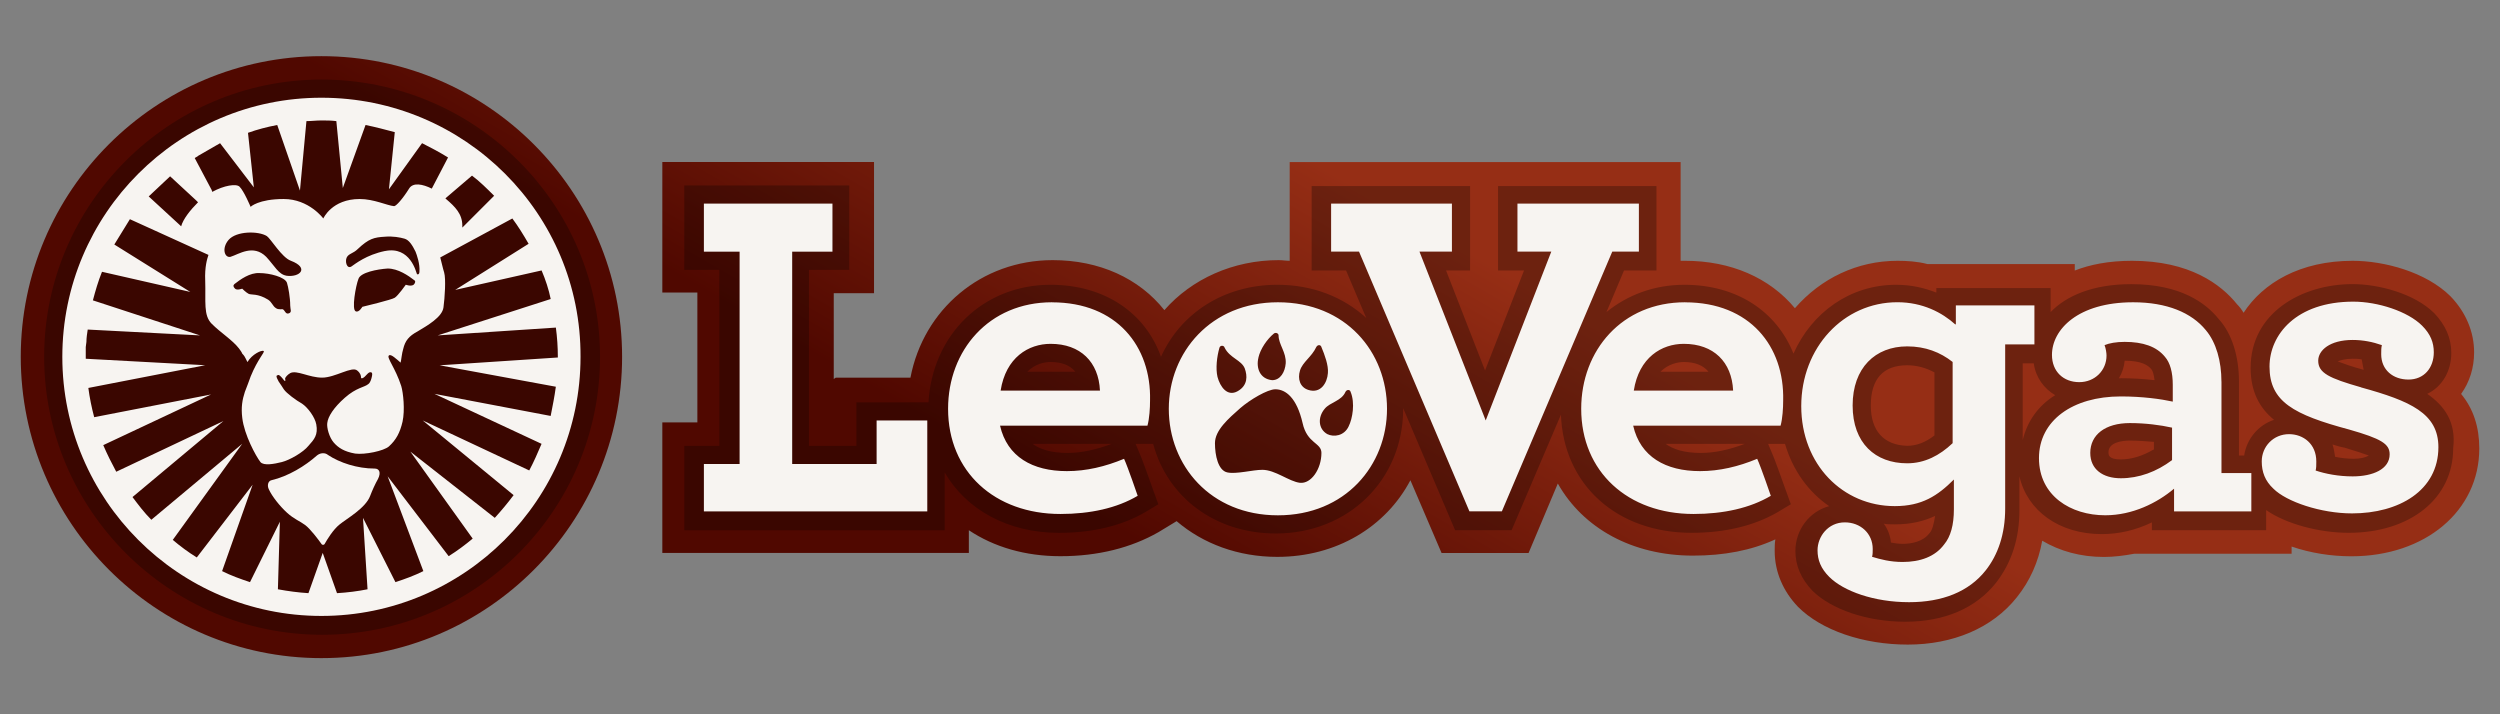
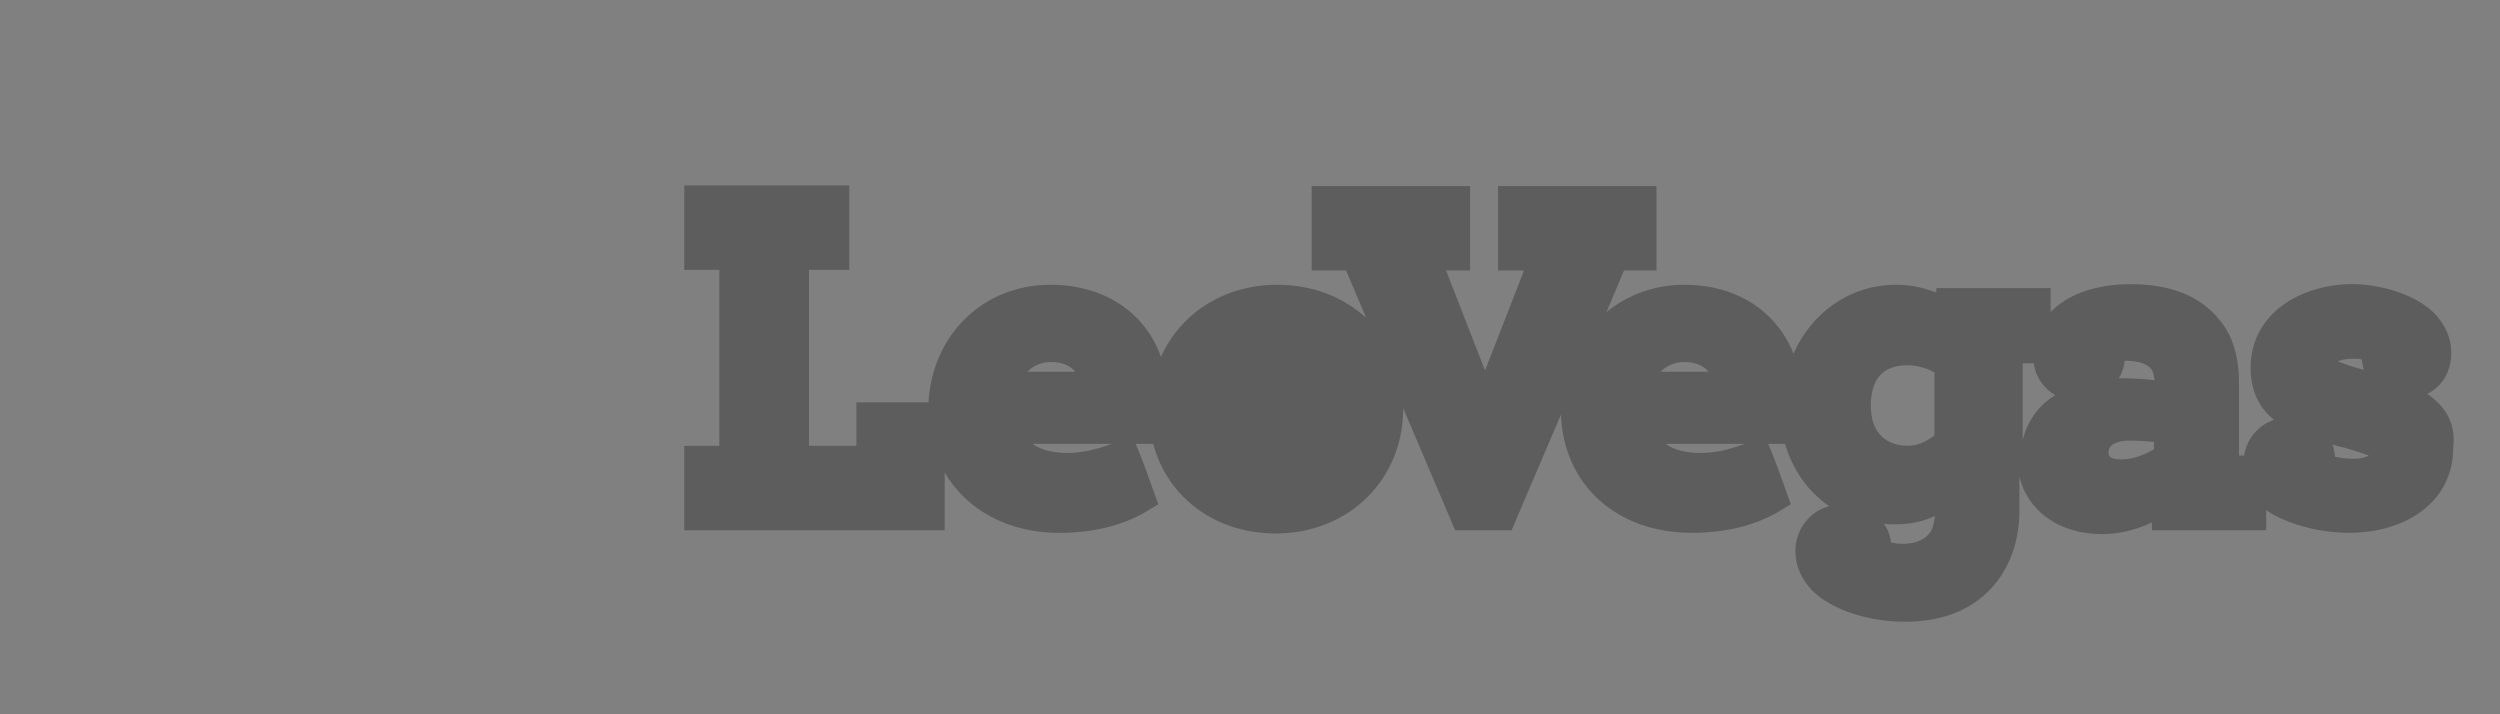
<svg xmlns="http://www.w3.org/2000/svg" height="160" id="lleovegas" viewBox="0 0 560 160" width="560">
  <rect x="0" y="0" width="560" height="160" fill="#808080" stroke="none" />
  <defs>
    <style>
      .cls-1 {
        fill: url(#linear-gradient);
      }

      .cls-1, .cls-2, .cls-3 {
        stroke-width: 0px;
      }

      .cls-2 {
        fill: #030303;
        isolation: isolate;
        opacity: .27;
      }

      .cls-3 {
        fill: #f7f4f1;
      }
    </style>
    <linearGradient gradientTransform="translate(-377.6 14925.7) scale(378.6 -92.7)" gradientUnits="userSpaceOnUse" id="linear-gradient" x1="1.5" x2="1.92" y1="160.1" y2="160.28">
      <stop offset="0" stop-color="#500800" />
      <stop offset="1" stop-color="#962e15" />
    </linearGradient>
  </defs>
-   <path class="cls-1" d="M72,147.42c-37.09,0-67.35-30.26-67.35-67.49S34.9,12.58,72,12.58s67.35,30.26,67.35,67.35-30.11,67.49-67.35,67.49ZM186.76,84.87v-19.2h9.02v-29.38h-47.42v29.24h7.85v29.09h-7.85v29.24h68.66v-5.09c5.67,3.78,12.65,5.82,20.51,5.82,8.44,0,15.85-1.89,21.96-5.38l4.07-2.47c5.96,5.09,13.82,8,22.55,8,13.24,0,24.29-6.69,29.82-17.16l6.98,16.29h19.49l6.55-15.56c5.67,10.04,16.73,16.15,30.26,16.15,6.98,0,13.09-1.16,18.47-3.64-.15.87-.15,1.75-.15,2.62,0,4.65,1.89,9.02,5.24,12.51,5.24,5.24,14.55,8.44,24.58,8.44s18.91-3.64,24.44-10.62c2.91-3.64,4.8-7.85,5.67-12.65,3.93,2.33,8.58,3.64,13.82,3.64,2.18,0,4.51-.29,6.84-.73h35.2v-1.6c4.22,1.45,8.87,2.18,13.38,2.18,16.58,0,28.66-10.18,28.66-24.15,0-4.8-1.31-8.87-4.07-12.22,1.89-2.62,2.91-5.82,2.91-9.31,0-4.65-1.89-9.02-5.24-12.51-5.53-5.53-14.98-8-21.96-8-11.78,0-20.07,4.95-24.44,11.64-.44-.73-.87-1.31-1.45-1.89-3.64-4.51-10.62-9.75-23.56-9.75-5.24,0-9.45.87-12.8,2.18v-1.45h-33.02c-2.18-.58-4.51-.73-6.69-.73-9.02,0-17.16,3.93-22.98,10.62-5.67-6.84-14.4-10.62-24.58-10.62h-1.02v-22.11h-87.57v22.11c-.87,0-1.6-.15-2.47-.15-10.18,0-19.49,4.22-25.6,11.2-5.67-7.13-14.55-11.2-25.02-11.2-16,0-28.95,11.05-31.86,26.33h-16.73l-.44.29h0Z" />
-   <path class="cls-2" d="M72,17.82c-34.18,0-62.11,27.93-62.11,62.11s27.93,62.26,62.26,62.26,62.26-27.93,62.26-62.26-28.07-62.11-62.4-62.11Z" />
-   <path class="cls-3" d="M73.45,101.89c-.73-.58-1.75-.44-2.47.15-2.62,2.33-6.4,4.65-10.18,5.53-.73.15-1.02,1.16-.58,2.04.73,1.6,2.47,3.78,4.07,5.24,1.6,1.45,2.91,1.89,4.07,2.76s2.91,3.2,3.64,4.22c.15.29.58.29.73,0,.58-1.02,1.89-3.2,3.35-4.36,1.6-1.31,5.82-3.64,6.84-6.4.44-1.16,1.16-2.76,1.75-3.78.73-1.45.29-2.33-.73-2.33-3.93,0-7.85-1.31-10.47-3.05Z" />
-   <path class="cls-3" d="M72,21.89c-32,0-58.04,26.04-58.04,58.04s26.04,58.04,58.04,58.04,58.04-26.04,58.04-58.04c.15-32-25.89-58.04-58.04-58.04ZM110.69,43.85l-7.13,7.13v-.44c0-2.62-1.6-4.22-3.64-5.96l-.15-.15,5.96-5.09c1.75,1.31,3.35,2.91,4.95,4.51ZM44.5,34.84l3.78-2.18c.29-.15.73-.44,1.02-.58l7.56,9.89-1.31-12.22c2.04-.73,4.22-1.31,6.55-1.75l5.09,14.69,1.45-15.56c1.16,0,2.18-.15,3.35-.15s2.18,0,3.35.15l1.45,14.98,5.09-14.11c2.18.44,4.36,1.02,6.55,1.6l-1.31,12.8,7.42-10.33c2.04,1.02,3.93,2.04,5.82,3.2l-3.64,6.98c-2.04-1.02-4.22-1.45-5.09,0-1.45,2.33-2.91,3.93-3.35,3.93-1.6-.15-4.51-1.6-7.71-1.6-6.25,0-8.15,4.36-8.15,4.36,0,0-3.2-4.36-8.87-4.36s-7.42,1.75-7.42,1.75c0,0-1.45-3.49-2.47-4.51-.73-.73-3.49-.29-6.11,1.16l-.15-.44-3.78-7.13c.15-.15.58-.29.87-.58ZM86.25,56.22c-4.22.87-6.69,2.91-7.56,3.49-1.02.58-1.45-1.16-1.02-2.04s1.45-.87,2.47-1.89c2.47-2.33,3.64-2.62,6.11-2.76,1.75-.15,3.35.15,4.36.44,1.02.29,1.75,1.45,2.47,2.91.29.73,1.02,2.76.87,4.51,0,.58-.44.73-.58.44-.15-.29-1.45-6.25-7.13-5.09ZM92.65,63.78c-.58.44-1.75,0-1.75,0,0,0-1.75,2.47-2.47,2.91-.58.44-7.27,2.04-7.27,2.04,0,0-.73,1.31-1.45,1.02-1.02-.29,0-5.82.58-7.27.44-1.45,4.22-2.18,6.55-2.33,2.33,0,4.65,1.6,5.96,2.62.29.15.29.58-.15,1.02ZM64.14,61.75c-1.75-.29-2.62-2.18-4.51-4.22-2.91-2.91-6.11-.58-8,0-1.31.29-2.04-1.89-.44-3.78,1.75-2.04,6.69-2.04,8.58-.87.87.58,3.35,4.8,5.38,5.53,4.22,1.6,2.04,3.78-1.02,3.35ZM64.72,70.18c-.73.29-.87-.58-1.31-.87-.15-.15-1.02.15-1.6-.29-.73-.44-.87-1.31-1.75-1.89-2.33-1.45-3.78-1.02-4.36-1.31s-1.45-1.16-1.45-1.16c0,0-1.16.44-1.6,0s-.44-.73-.15-1.02c1.31-1.02,3.49-2.62,5.67-2.47,2.18,0,5.67.87,6.11,2.18.29.87.73,3.35.73,5.09,0,.87.44,1.45-.29,1.75ZM38.1,39.49l5.82,5.38.44.44c-1.75,1.75-3.35,3.78-3.78,5.38l-7.27-6.69s4.8-4.51,4.8-4.51ZM124.51,86.62c-.29,2.18-.73,4.36-1.16,6.55l-26.04-4.95,24,11.2c-.87,2.04-1.75,4.07-2.76,5.96l-23.86-11.2,20.36,16.73c-1.31,1.75-2.76,3.49-4.22,5.09l-18.91-14.84,13.96,19.49c-1.75,1.45-3.49,2.76-5.38,3.93l-13.67-17.89,8,21.24c-2.04,1.02-4.07,1.75-6.25,2.47l-7.27-14.4,1.02,16c-2.18.44-4.51.73-6.84.87l-3.2-9.02-3.2,9.02c-2.33-.15-4.51-.44-6.84-.87l.44-15.13-6.69,13.53c-2.18-.73-4.22-1.45-6.25-2.47l6.84-19.35-12.51,16.29c-1.89-1.16-3.64-2.47-5.38-3.93l15.56-21.53-20.36,17.02c-1.6-1.6-2.91-3.35-4.22-5.09l20.36-17.02-24,11.35c-1.02-1.89-2.04-3.93-2.91-5.96l24.15-11.35-26.18,5.09c-.58-2.18-1.02-4.36-1.31-6.55l26.18-5.09-26.76-1.45v-2.62l.15-1.16c0-.87.15-1.89.29-2.76l25.16,1.31-24-7.85c.58-2.18,1.16-4.22,2.04-6.4l19.78,4.51-17.02-10.62,3.49-5.67,17.6,8c-.29.87-.87,2.62-.73,5.82.15,4.65-.44,7.71,1.45,9.6,2.04,2.04,4.65,3.64,6.11,5.53.29.44.58.73.73,1.16.44.44.58.73.73,1.02l.44.87c1.02-1.75,3.2-2.76,3.64-2.47.29.29-1.31,1.75-2.91,5.67-.29.87-.87,2.33-1.31,3.49-.58,1.75-.87,3.49-.58,5.82.44,3.78,3.05,8.58,4.07,9.89.73.87,3.05.44,4.8,0s4.8-2.18,5.96-3.64c1.31-1.45,2.18-2.47,1.75-4.8-.29-1.6-1.89-3.78-3.2-4.65-1.31-.73-3.49-2.33-4.07-3.2-.29-.44-.73-1.16-1.16-1.75-.29-.58-.58-1.02-.44-1.31.44-.29.58-.15,1.02.29s.73,1.02.87.87c.15-.15,0-.15,0-.58.15-.29.44-.73,1.16-1.16,1.45-.73,4.22,1.02,7.13,1.02s6.69-2.62,7.85-1.6c.73.58.87,1.16.87,1.6,0,0,0,.15.15.15.44,0,.87-.58,1.31-1.02.29-.29.58-.44.87-.29.29.15.15.73,0,1.31s-.44,1.16-.73,1.31c-.87.73-2.62.73-5.24,3.05-2.47,2.18-3.78,4.22-3.93,5.67-.15,1.02.44,3.2,1.45,4.36s2.33,2.04,4.8,2.47c2.18.29,6.4-.58,7.56-1.6,1.6-1.45,2.47-3.05,3.05-5.53.58-2.62.15-6.55-.29-8-1.31-4.07-3.35-6.4-2.76-6.84.44-.44,1.75.87,2.62,1.6.15-.58.29-2.18.58-3.05.44-1.89,1.31-2.91,3.2-3.93,2.18-1.31,5.53-3.2,5.82-5.38s.58-6.4.15-7.85c-.29-.87-.58-2.33-.87-3.35l16.15-8.73c1.31,1.75,2.47,3.64,3.64,5.67l-16.44,10.33,19.35-4.36c.87,2.04,1.6,4.22,2.04,6.4l-25.31,8.15,26.47-1.75c.29,2.18.44,4.36.44,6.55v.15l-26.47,1.75s26.04,4.8,26.04,4.8Z" />
  <path class="cls-2" d="M543.71,88.22c3.35-1.6,5.38-5.09,5.38-9.16,0-3.35-1.31-6.25-3.78-8.87-4.51-4.51-12.65-6.55-18.33-6.55-11.35,0-22.84,6.4-22.84,18.76,0,5.38,2.04,9.02,5.24,11.64-3.49,1.16-6.11,4.22-6.69,8h-1.16v-16.58c0-5.67-1.6-10.76-4.51-13.96-2.91-3.64-8.58-7.85-19.64-7.85-8.58,0-14.55,2.62-18.04,6.25v-5.38h-25.6v1.02c-2.62-1.02-5.53-1.75-9.02-1.75-10.33,0-18.91,6.25-22.98,15.42-3.78-9.45-12.65-15.42-24.44-15.42-6.84,0-12.8,2.33-17.45,6.11l3.93-9.31h7.27v-18.91h-35.49v18.91h5.82l-8.73,22.4-8.73-22.4h5.38v-18.91h-35.49v18.91h7.71l4.51,10.62c-5.09-4.65-11.93-7.42-19.93-7.42-11.93,0-21.67,6.4-26.04,16.15-3.49-9.89-12.65-16.15-24.73-16.15-15.13,0-26.47,11.2-27.35,26.33h-16.15v9.75h-10.62v-39.42h9.02v-18.91h-36.95v18.91h7.85v39.42h-7.85v18.91h58.33v-12.95c4.8,8.29,14.11,13.53,25.6,13.53,7.56,0,14.11-1.6,19.35-4.65l2.91-1.75-1.16-3.2c-.29-.73-2.33-6.69-3.2-8.58l-.73-1.75h3.93c3.2,11.93,13.82,20.07,27.49,20.07,16.29,0,28.51-12.07,28.51-27.93v-.15l11.64,27.35h12.65l11.05-25.89c.58,15.71,12.51,26.47,29.24,26.47,7.56,0,14.11-1.6,19.35-4.65l2.91-1.75-1.16-3.2c-.29-.73-2.33-6.69-3.2-8.58l-.73-1.75h3.78c1.75,5.96,5.24,10.76,9.89,13.96-4.36,1.16-7.56,5.24-7.56,10.04,0,3.35,1.31,6.25,3.78,8.87,4.22,4.22,12.36,6.98,20.8,6.98,8.87,0,15.85-3.05,20.36-8.73,3.49-4.51,5.24-9.89,5.24-16.29v-7.56c1.75,7.71,8.87,12.95,18.47,12.95,3.78,0,7.56-.87,11.2-2.62v1.75h25.6v-4.51c4.36,3.05,11.78,5.09,18.47,5.09,13.82,0,23.42-7.71,23.42-18.91.73-5.96-2.04-9.6-5.82-12.22h0ZM235.34,81.09c2.47,0,4.36.73,5.53,2.18h-10.76c1.75-1.75,3.78-2.18,5.24-2.18ZM239.13,101.46c-3.78,0-6.25-.87-7.85-2.04h17.75c-3.49,1.31-6.84,2.04-9.89,2.04h0ZM377.17,81.09c2.47,0,4.36.73,5.53,2.18h-10.76c1.75-1.75,3.93-2.18,5.24-2.18ZM380.95,101.46c-3.78,0-6.25-.87-7.85-2.04h17.75c-3.49,1.31-6.69,2.04-9.89,2.04h0ZM419.06,90.84c0-5.96,2.76-9.02,8.15-9.02,2.18,0,4.22.58,6.11,1.6v14.11c-2.04,1.6-4.07,2.33-6.11,2.33-5.24-.15-8.15-3.35-8.15-9.02ZM432.15,119.49c-1.45,1.89-4.07,2.33-5.96,2.33-1.02,0-1.89-.15-2.62-.29-.15-1.6-.73-3.05-1.6-4.22.87.15,1.6.15,2.47.15,3.64,0,6.55-.73,9.02-1.89-.29,1.75-.58,3.2-1.31,3.93h0ZM453.09,98.55v-17.16h2.47c.44,3.2,2.33,5.67,4.8,7.13-3.78,2.33-6.25,5.82-7.27,10.04ZM482.33,100.73c-2.47,1.45-4.95,2.18-7.27,2.18-2.76,0-2.76-1.02-2.76-1.6,0-2.18,2.91-2.62,4.8-2.62,1.75,0,3.64.15,5.38.29v1.75s-.15,0-.15,0ZM475.06,84.73h-.44c.73-1.16,1.16-2.47,1.31-3.93,3.78,0,5.24,1.02,5.96,1.89.29.29.58,1.16.73,2.47-2.47-.29-5.09-.44-7.56-.44ZM526.84,80.36c.73,0,1.45,0,2.18.15.15.87.29,1.6.44,2.33-2.76-.73-4.65-1.45-5.82-1.89.73-.29,1.75-.58,3.2-.58ZM527.13,102.76c-1.31,0-2.76-.15-4.07-.44-.15-1.02-.29-1.89-.58-2.76.87.29,1.89.58,2.76.73,2.91.87,4.51,1.45,5.38,1.75-.73.44-1.89.73-3.49.73h0Z" />
-   <path class="cls-3" d="M365.97,87.49c1.16-7.42,6.25-10.47,11.2-10.47,6.69,0,10.76,4.07,11.05,10.47h-22.26ZM377.46,67.71c-14.11,0-23.27,10.76-23.27,23.86,0,14.11,10.47,23.56,25.16,23.56,6.69,0,12.65-1.31,17.31-4.07,0,0-2.18-6.4-3.05-8.29-4.22,1.75-8.44,2.76-12.8,2.76-7.71,0-13.38-3.2-14.98-10.18h33.02c.44-1.6.58-3.93.58-5.67.29-12.07-7.42-21.96-21.96-21.96ZM286.25,67.71c-14.98,0-24.44,11.2-24.44,23.86s9.31,23.86,24.44,23.86,24.44-11.2,24.44-23.86-9.16-23.86-24.44-23.86ZM281.89,80.07c.44-1.89,1.89-4.07,3.49-5.38.44-.29,1.02,0,1.02.44,0,2.04,1.75,3.78,1.6,6.25-.15,1.89-1.16,3.78-3.05,3.78-2.76-.29-3.64-2.76-3.05-5.09h0ZM273.16,77.89c.15-.58,1.02-.58,1.16,0,1.16,2.33,3.78,2.76,4.51,4.65.58,1.6.73,3.78-1.6,5.09s-3.93-1.02-4.51-3.2c-.44-1.89-.15-4.51.44-6.55ZM291.2,108.15c-2.47-.29-5.53-2.91-8.44-2.91-2.18,0-5.82,1.02-7.85.58-2.04-.44-2.76-3.78-2.76-6.55,0-2.91,3.05-5.53,5.67-7.85,2.18-1.89,6.11-4.22,7.85-4.22,2.33,0,4.8,1.89,6.11,7.56,1.02,4.65,4.22,4.36,4.22,6.69,0,3.64-2.33,6.98-4.8,6.69h0ZM293.09,87.35c-1.89-.58-2.47-2.47-1.89-4.36s2.62-3.05,3.64-5.24c.29-.58,1.02-.58,1.16,0,.73,1.75,1.6,4.07,1.45,5.82-.15,2.18-1.6,4.65-4.36,3.78ZM302.11,95.49c-1.02,2.18-3.35,2.47-4.8,1.75-2.04-1.16-2.18-3.78-.58-5.67,1.16-1.45,3.78-1.75,4.65-3.78.29-.58,1.02-.58,1.16,0,1.02,2.47.44,5.96-.44,7.71ZM196.36,103.93h-18.91v-47.56h9.02v-10.76h-28.8v10.76h8v47.56h-8v10.62h50.04v-20.36h-11.35v9.75ZM235.64,67.71c-14.11,0-23.27,10.76-23.27,23.86,0,14.11,10.47,23.56,25.16,23.56,6.69,0,12.65-1.31,17.31-4.07,0,0-2.18-6.4-3.05-8.29-4.22,1.75-8.44,2.76-12.8,2.76-7.71,0-13.38-3.2-14.98-10.18h33.02c.44-1.6.58-3.93.58-5.67.29-12.07-7.42-21.96-21.96-21.96h0ZM224.14,87.49c1.16-7.42,6.25-10.47,11.2-10.47,6.69,0,10.76,4.07,11.05,10.47h-22.26ZM438.11,72.65h-.15c-2.91-2.62-7.27-4.95-12.95-4.95-12.07,0-21.53,10.18-21.53,23.27s9.31,22.4,20.95,22.4c6.11,0,9.6-2.33,13.24-5.96v6.69c0,3.49-.73,6.11-2.18,7.85-2.04,2.76-5.38,3.93-9.31,3.93-2.76,0-4.95-.58-6.84-1.16.15-.44.15-1.16.15-1.75,0-3.49-2.76-5.96-6.25-5.96-3.78,0-6.11,3.2-6.11,6.25,0,2.18.73,4.07,2.62,5.96,3.2,3.2,10.04,5.67,17.89,5.67,7.42,0,13.38-2.33,17.16-7.13,2.76-3.49,4.36-8.15,4.36-13.82v-36.8h6.55v-8.73h-17.6s0,4.22,0,4.22ZM437.39,99.27c-2.91,2.76-6.25,4.51-10.18,4.51-7.13,0-12.22-4.51-12.22-12.95s5.09-13.24,12.22-13.24c4.07,0,7.42,1.31,10.18,3.49v18.18ZM528.88,86.76c-7.13-2.04-9.6-3.2-9.6-5.96,0-2.33,2.62-4.65,7.71-4.65,2.33,0,4.51.44,6.55,1.16-.15.58-.15,1.16-.15,2.04,0,3.49,2.62,5.67,6.11,5.67s5.67-2.62,5.67-6.11c0-2.18-.73-4.07-2.62-5.96-3.2-3.2-9.89-5.38-15.42-5.38-12.8,0-18.76,7.42-18.76,14.55,0,7.85,5.38,10.76,17.89,14.11,7.13,2.04,9.02,3.2,9.02,5.53,0,3.35-3.78,4.95-8.29,4.95-3.2,0-6.11-.58-8.29-1.31.15-.58.15-1.16.15-2.04,0-3.93-2.91-6.11-6.11-6.11-3.49,0-6.11,2.76-6.11,6.11,0,2.33.73,4.36,2.62,6.11,2.91,2.91,10.62,5.53,17.6,5.53,10.47,0,19.35-5.09,19.35-14.84,0-7.56-6.25-10.33-17.31-13.38h0ZM497.6,85.45c0-4.51-1.16-8.73-3.49-11.49-3.2-3.93-8.73-6.25-16.29-6.25-12.36,0-18.18,6.11-18.18,11.78,0,3.78,2.62,6.11,6.11,6.11s6.11-2.62,6.11-5.96c0-.58-.15-1.6-.44-2.33,1.02-.44,2.62-.73,4.51-.73,4.07,0,7.13,1.02,9.02,3.35,1.16,1.31,1.75,3.49,1.75,6.25v3.78c-2.62-.58-6.84-1.16-11.64-1.16-10.76,0-18.33,5.38-18.33,13.82s7.13,12.8,14.84,12.8c6.11,0,11.64-2.76,15.42-5.96v5.09h17.31v-8.58h-6.69v-20.51h0ZM486.55,103.06c-3.49,2.62-7.42,4.07-11.49,4.07s-6.84-2.04-6.84-5.67c0-4.07,3.35-6.69,8.87-6.69,3.49,0,6.84.44,9.45,1.02,0,0,0,7.27,0,7.27ZM339.93,56.36h7.56l-14.69,37.82-14.84-37.82h7.27v-10.76h-27.06v10.76h6.25l24.73,58.18h7.27l24.73-58.18h5.96v-10.76h-27.2v10.76Z" />
</svg>